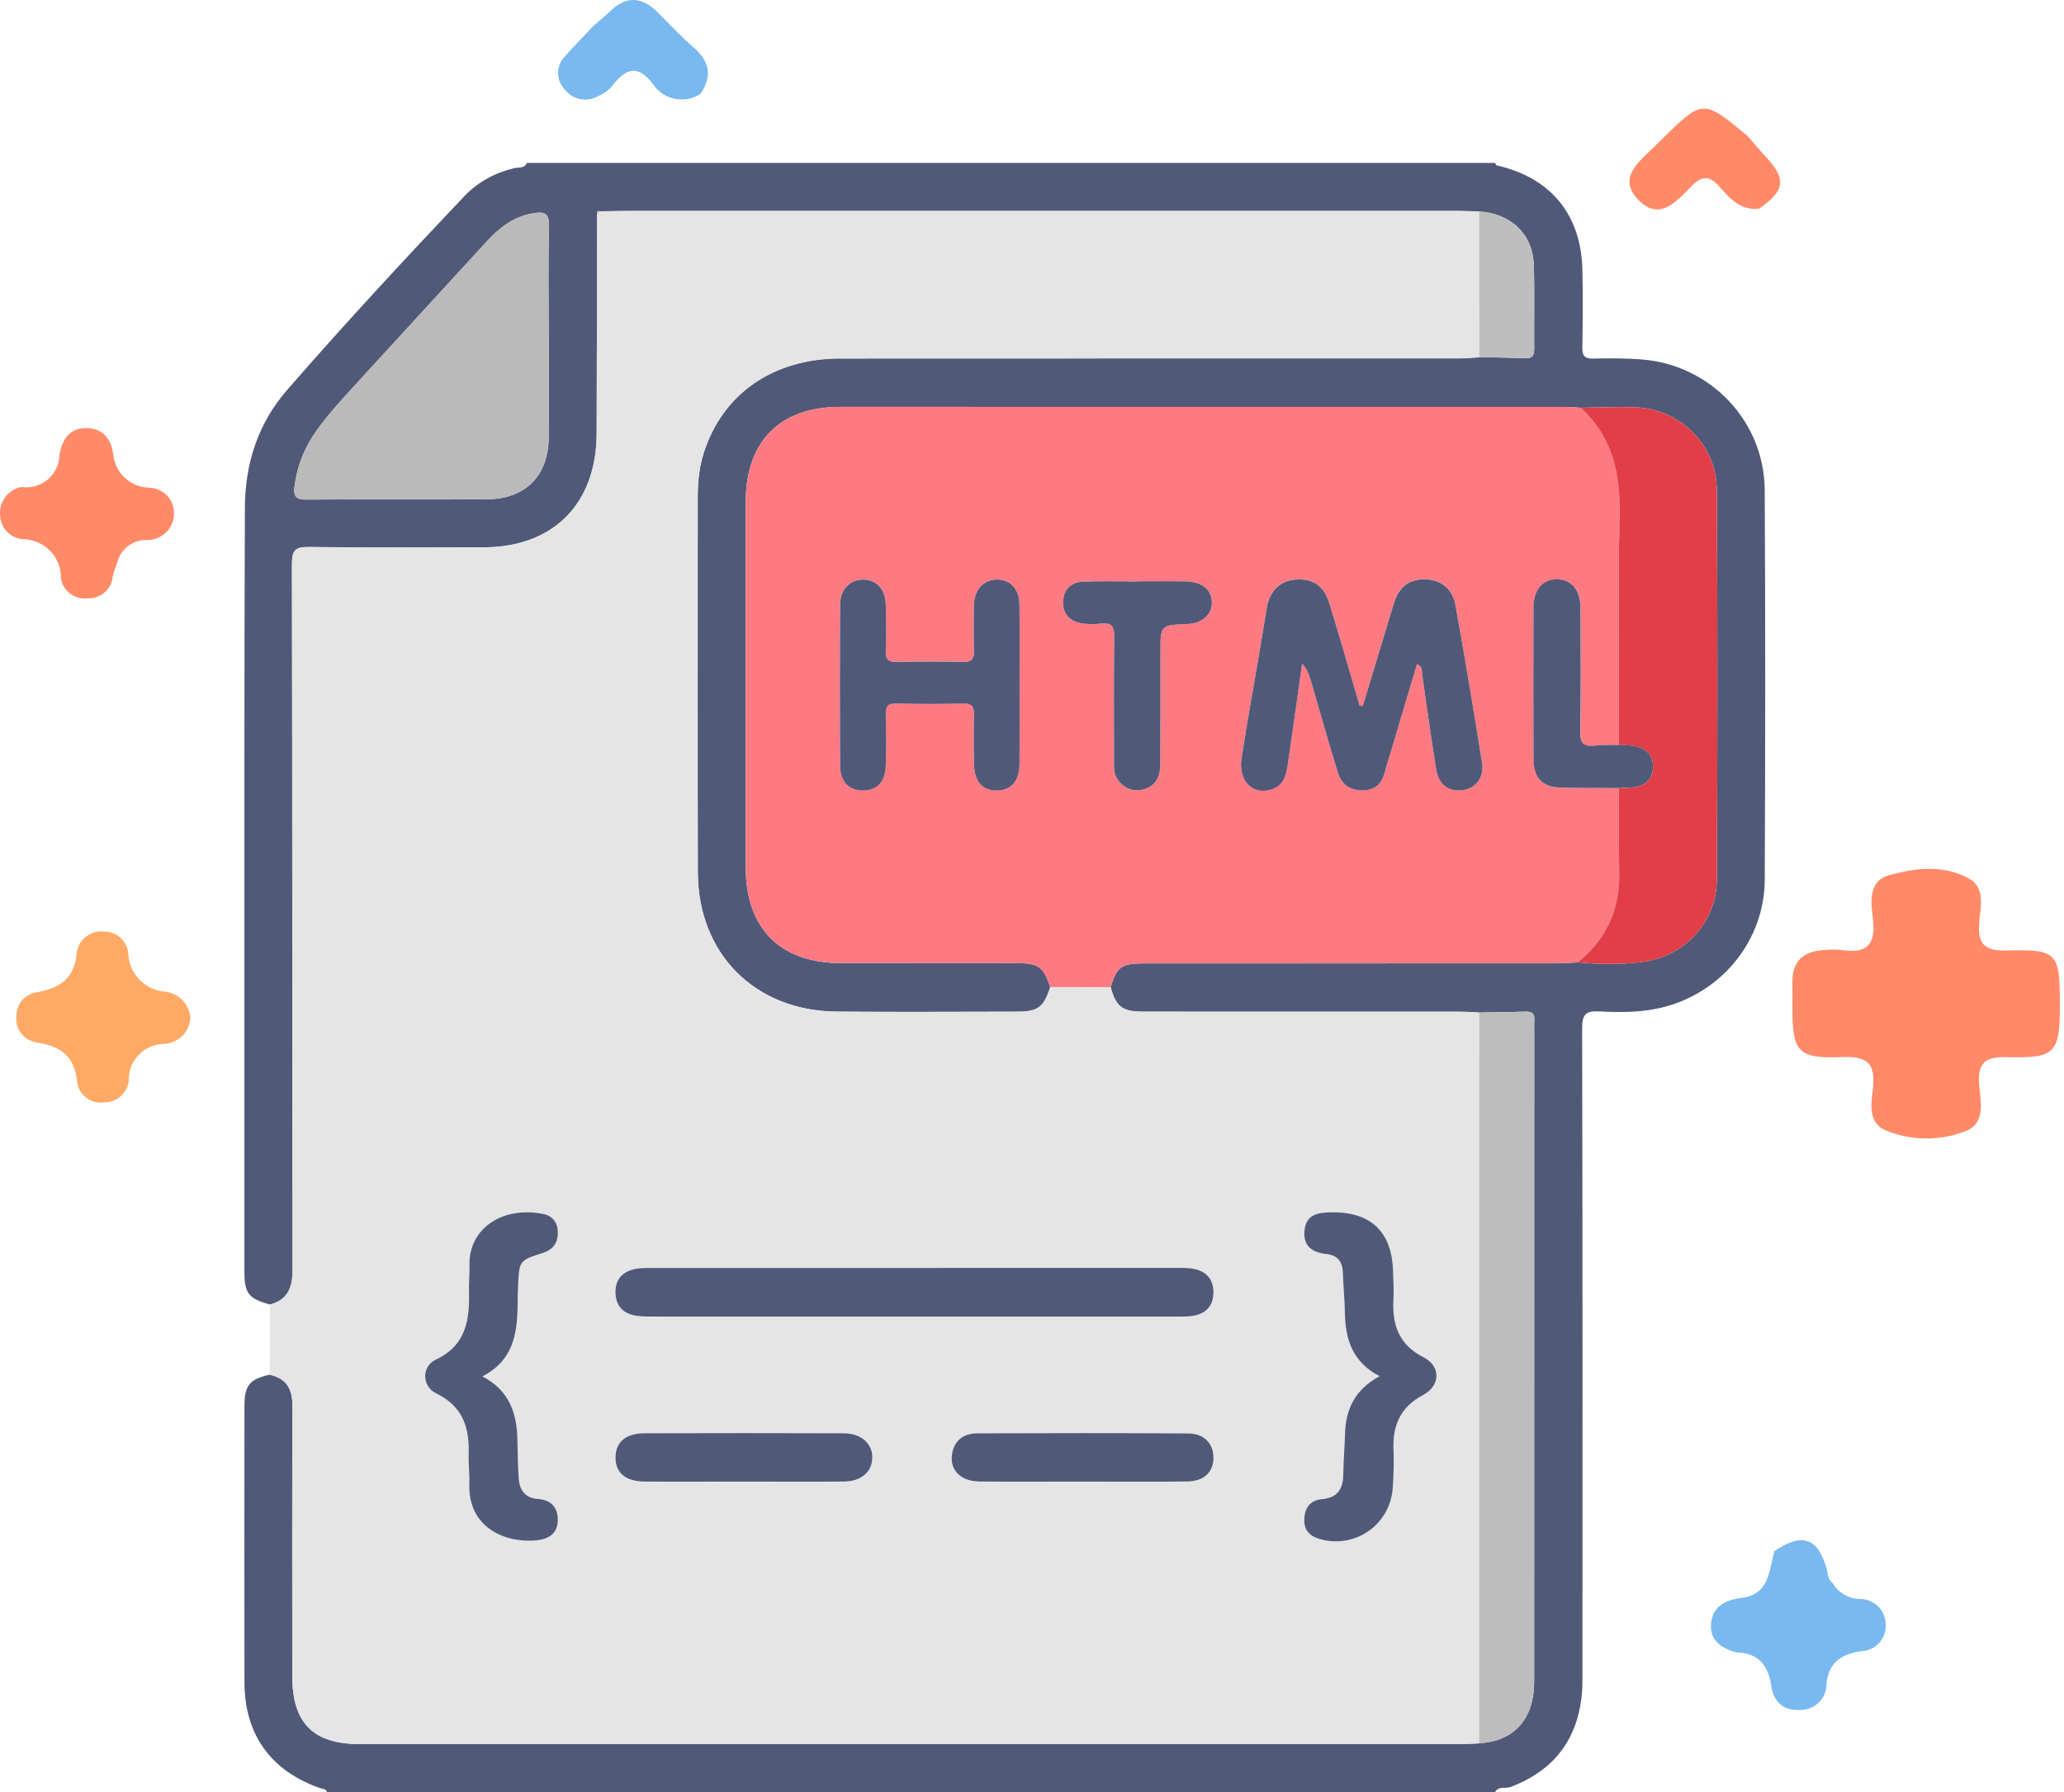
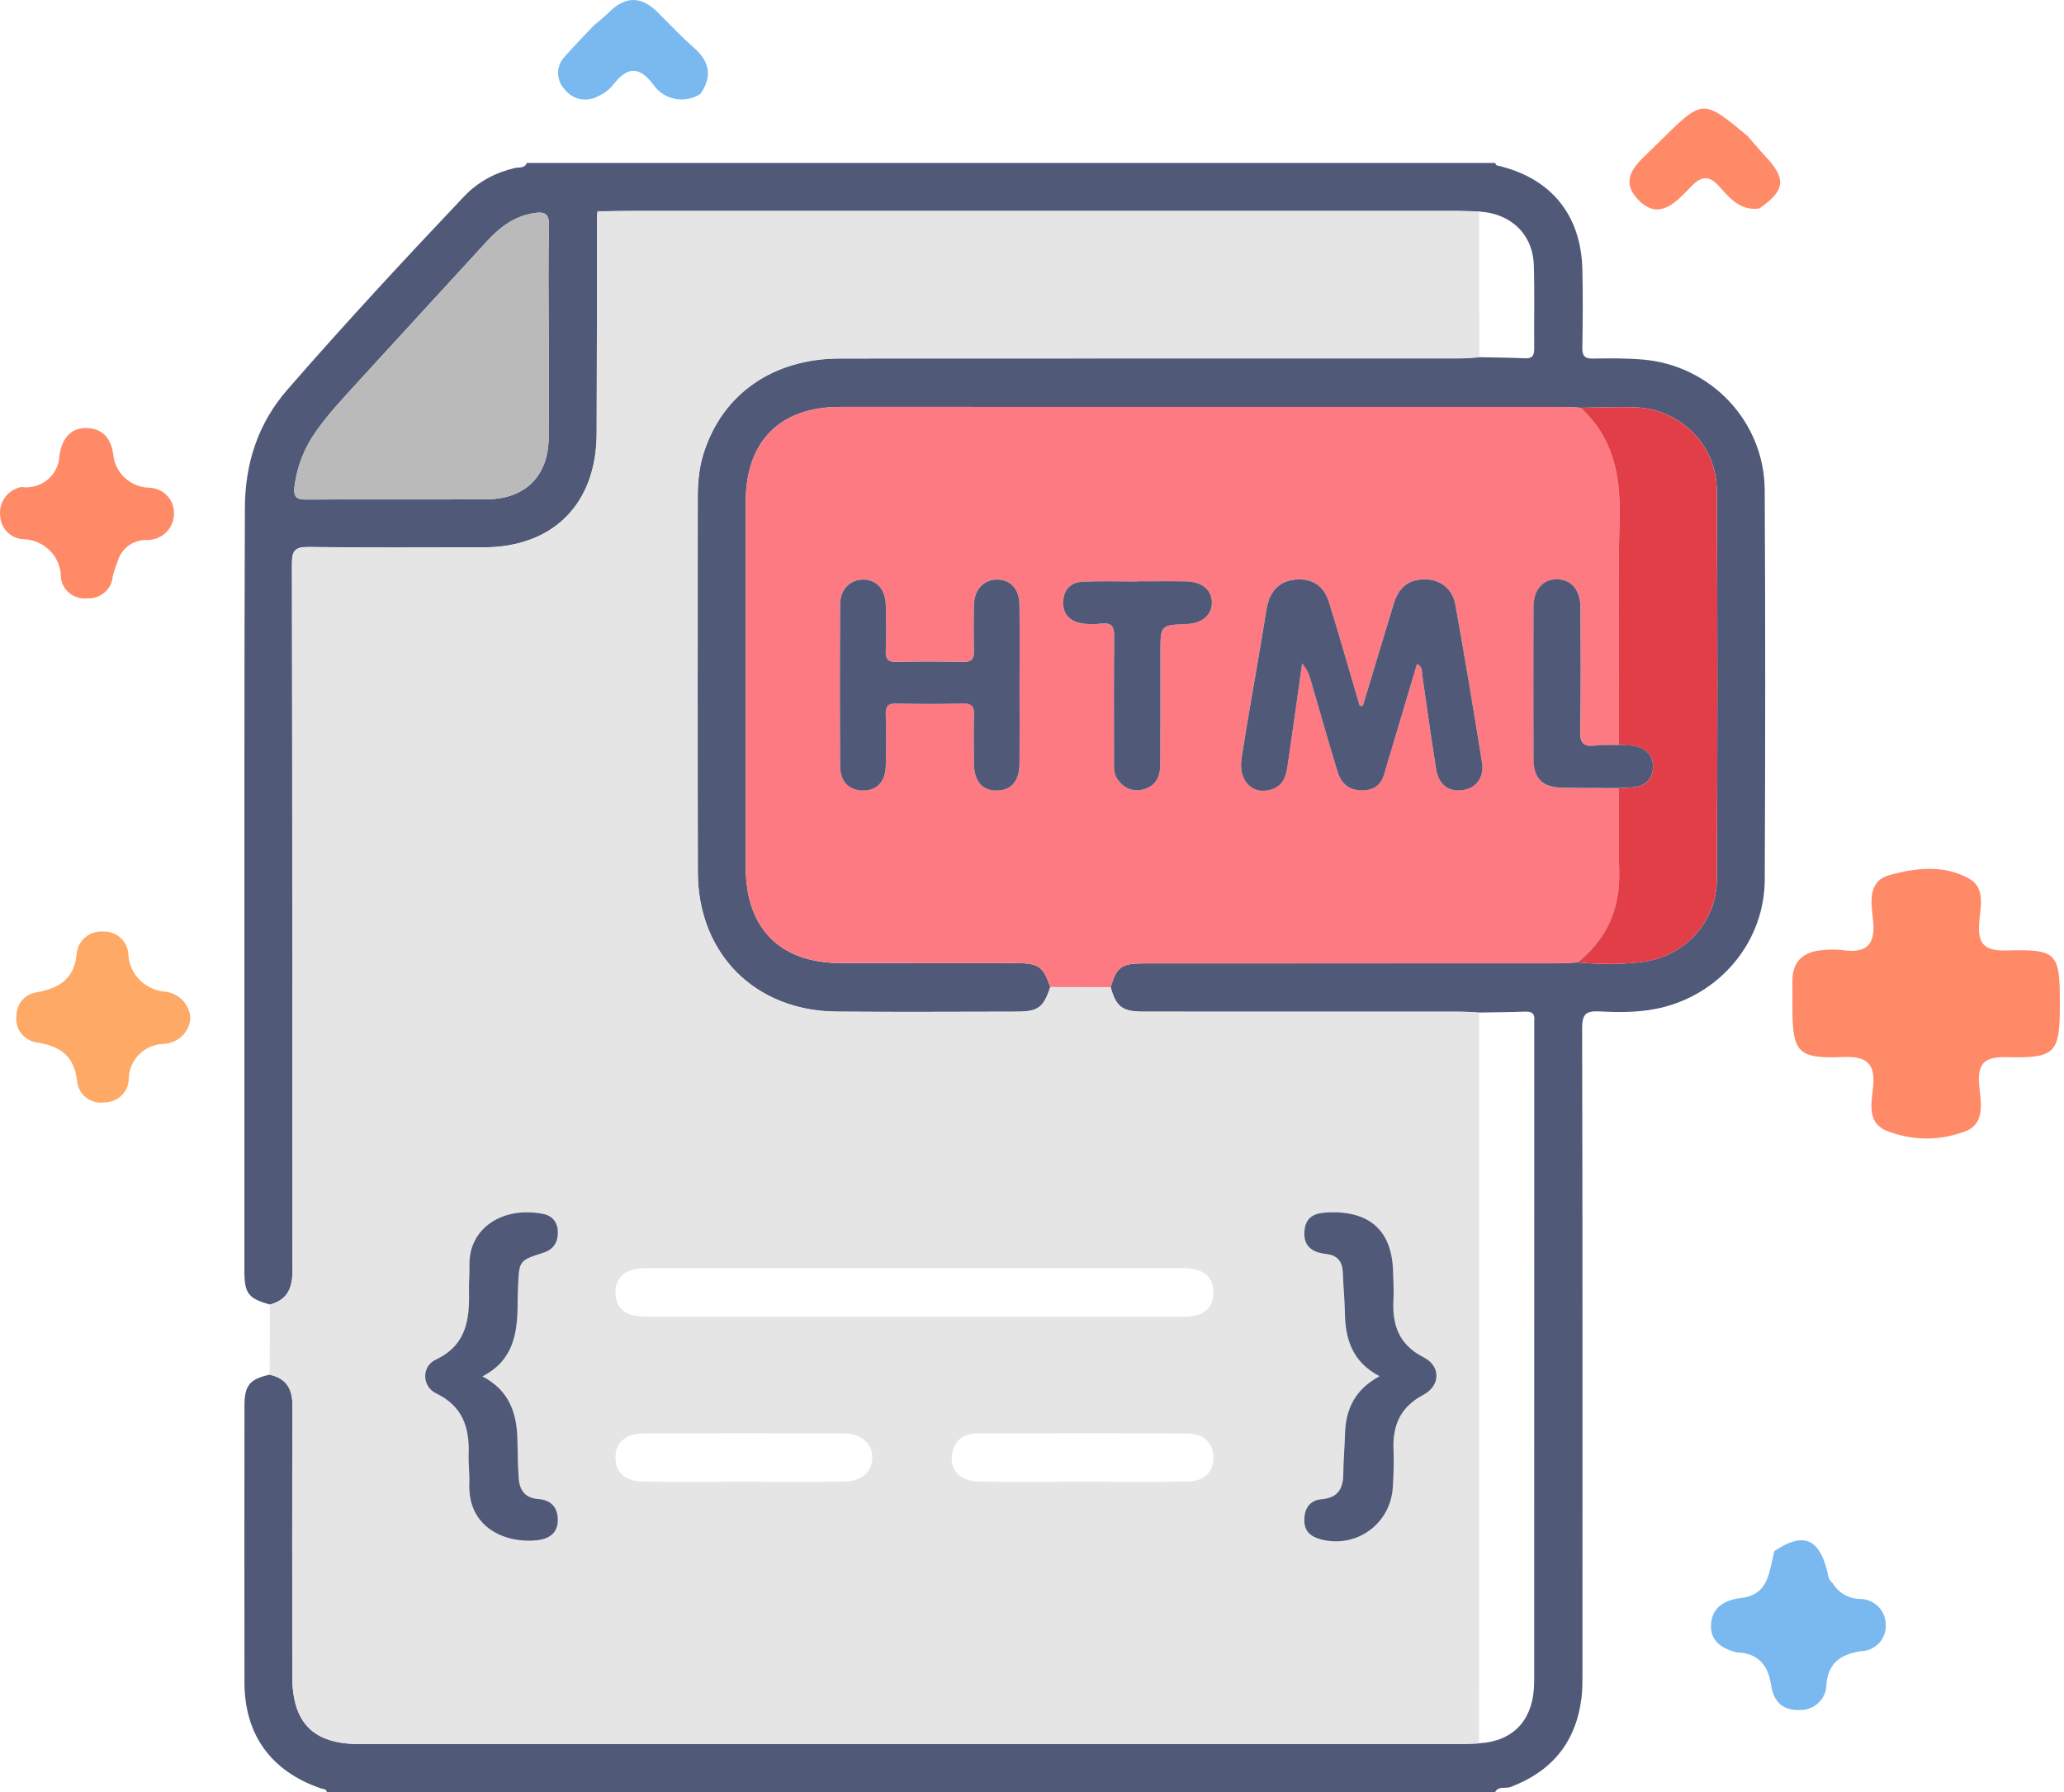
<svg xmlns="http://www.w3.org/2000/svg" width="76" height="66" viewBox="0 0 76 66" fill="none">
  <path d="M63.957 60.858C63.401 60.724 62.963 60.43 63.002 59.826C63.043 59.195 63.495 58.926 64.122 58.851C65.157 58.726 65.139 57.845 65.335 57.127C66.365 56.431 66.951 56.633 67.267 57.804C67.316 57.984 67.306 58.181 67.482 58.306C67.587 58.486 67.74 58.635 67.924 58.737C68.107 58.839 68.316 58.892 68.527 58.888C68.776 58.901 69.011 59.009 69.181 59.189C69.35 59.369 69.442 59.607 69.437 59.852C69.442 59.974 69.422 60.095 69.379 60.209C69.337 60.322 69.272 60.427 69.188 60.516C69.104 60.606 69.003 60.678 68.891 60.728C68.779 60.779 68.657 60.808 68.534 60.812C67.816 60.916 67.331 61.218 67.252 62.011C67.256 62.14 67.232 62.269 67.183 62.389C67.134 62.509 67.06 62.618 66.966 62.709C66.872 62.799 66.76 62.87 66.637 62.916C66.514 62.963 66.383 62.984 66.251 62.978C65.593 62.995 65.302 62.626 65.215 62.06C65.103 61.333 64.748 60.883 63.957 60.858Z" fill="#79B9EF" />
  <path d="M64.776 7.681C64.082 7.768 63.692 7.3 63.305 6.867C62.932 6.448 62.652 6.475 62.27 6.871C61.732 7.43 61.085 8.169 60.31 7.343C59.551 6.535 60.357 5.96 60.905 5.413C60.997 5.322 61.091 5.231 61.183 5.14C62.703 3.644 62.703 3.644 64.342 5.003C64.572 5.266 64.797 5.533 65.034 5.789C65.785 6.6 65.728 7.021 64.776 7.681Z" fill="#FF8A68" />
  <path d="M7.01 37.504C6.993 37.75 6.885 37.981 6.707 38.154C6.529 38.327 6.293 38.431 6.043 38.446C5.694 38.452 5.363 38.593 5.119 38.838C4.876 39.083 4.741 39.412 4.742 39.754C4.733 39.983 4.633 40.2 4.464 40.358C4.295 40.516 4.07 40.603 3.836 40.601C3.72 40.618 3.603 40.611 3.489 40.582C3.376 40.552 3.27 40.501 3.178 40.431C3.085 40.361 3.008 40.273 2.95 40.173C2.893 40.073 2.856 39.963 2.842 39.849C2.745 38.903 2.245 38.529 1.344 38.392C1.112 38.354 0.905 38.227 0.767 38.04C0.628 37.853 0.571 37.62 0.606 37.392C0.607 37.18 0.688 36.975 0.832 36.818C0.977 36.661 1.176 36.562 1.39 36.54C2.207 36.385 2.755 36.024 2.823 35.106C2.849 34.875 2.964 34.664 3.145 34.515C3.325 34.366 3.557 34.292 3.792 34.307C4.027 34.297 4.256 34.378 4.43 34.532C4.604 34.687 4.71 34.902 4.725 35.132C4.739 35.49 4.887 35.829 5.14 36.086C5.393 36.343 5.734 36.499 6.097 36.524C6.342 36.556 6.567 36.672 6.734 36.851C6.901 37.03 6.999 37.261 7.01 37.504Z" fill="#FEAA66" />
  <path d="M21.859 0.944C22.055 0.774 22.262 0.615 22.445 0.434C23.055 -0.169 23.641 -0.129 24.229 0.465C24.663 0.904 25.09 1.353 25.554 1.759C26.141 2.274 26.232 2.825 25.788 3.461C25.651 3.55 25.497 3.611 25.335 3.642C25.173 3.672 25.006 3.671 24.845 3.638C24.684 3.605 24.531 3.541 24.394 3.45C24.258 3.359 24.142 3.242 24.051 3.106C23.495 2.378 23.057 2.5 22.563 3.14C22.418 3.315 22.233 3.452 22.023 3.542C21.823 3.656 21.587 3.693 21.36 3.648C21.134 3.602 20.932 3.476 20.794 3.293C20.634 3.128 20.547 2.908 20.549 2.68C20.551 2.452 20.644 2.234 20.807 2.072C21.144 1.686 21.507 1.32 21.859 0.944Z" fill="#79B9EF" />
  <path d="M0.783 17.936C0.954 17.961 1.128 17.95 1.294 17.904C1.46 17.858 1.615 17.779 1.747 17.67C1.88 17.561 1.987 17.426 2.063 17.274C2.139 17.121 2.181 16.955 2.186 16.785C2.271 16.222 2.541 15.768 3.158 15.766C3.745 15.763 4.088 16.118 4.169 16.73C4.197 17.055 4.343 17.359 4.582 17.586C4.82 17.812 5.134 17.945 5.466 17.961C5.589 17.961 5.712 17.985 5.826 18.032C5.94 18.078 6.044 18.147 6.131 18.233C6.219 18.319 6.288 18.421 6.335 18.533C6.382 18.646 6.407 18.766 6.406 18.887C6.411 19.017 6.388 19.147 6.34 19.268C6.293 19.39 6.221 19.5 6.129 19.593C6.037 19.687 5.926 19.761 5.805 19.812C5.683 19.863 5.552 19.889 5.42 19.889C5.173 19.878 4.931 19.952 4.733 20.096C4.535 20.24 4.393 20.447 4.331 20.681C4.259 20.858 4.199 21.04 4.152 21.225C4.135 21.453 4.029 21.665 3.855 21.816C3.682 21.968 3.455 22.047 3.223 22.036C3.107 22.05 2.99 22.041 2.878 22.01C2.766 21.979 2.662 21.926 2.57 21.855C2.479 21.784 2.403 21.695 2.347 21.595C2.291 21.495 2.255 21.385 2.242 21.272C2.244 21.087 2.209 20.904 2.138 20.732C2.068 20.561 1.964 20.405 1.832 20.274C1.7 20.142 1.543 20.038 1.369 19.966C1.196 19.894 1.01 19.857 0.822 19.856C0.606 19.835 0.405 19.738 0.256 19.583C0.107 19.428 0.019 19.226 0.009 19.012C-0.025 18.77 0.036 18.524 0.18 18.324C0.323 18.124 0.539 17.985 0.783 17.936Z" fill="#FF8A68" />
  <path d="M75.848 36.993C75.848 38.781 75.693 38.978 73.928 38.934C73.129 38.913 72.81 39.107 72.874 39.939C72.923 40.573 73.156 41.421 72.282 41.695C71.35 42.032 70.323 42.006 69.41 41.621C68.752 41.315 68.912 40.607 68.968 40.056C69.057 39.177 68.759 38.892 67.845 38.93C66.196 38.999 66.001 38.751 66 37.114C66 36.792 66.003 36.47 66 36.148C65.996 35.392 66.412 35.035 67.147 34.991C67.375 34.967 67.605 34.967 67.833 34.991C68.724 35.125 69.067 34.797 68.969 33.894C68.901 33.277 68.755 32.458 69.564 32.232C70.525 31.962 71.583 31.84 72.509 32.361C73.121 32.706 72.92 33.413 72.878 33.965C72.818 34.747 73.045 35.03 73.893 35.006C75.757 34.953 75.849 35.092 75.848 36.993Z" fill="#FF8A68" />
  <path d="M19.402 6C31.286 6 43.169 6 55.052 6C55.071 6.03 55.085 6.084 55.11 6.09C57.096 6.541 58.22 7.898 58.266 9.933C58.287 10.889 58.281 11.846 58.264 12.803C58.26 13.106 58.349 13.212 58.66 13.206C59.263 13.194 59.868 13.191 60.469 13.24C62.994 13.445 64.965 15.518 64.98 18.052C65.006 22.835 65.002 27.618 64.981 32.402C64.97 34.604 63.451 36.493 61.328 37.073C60.525 37.292 59.707 37.293 58.893 37.249C58.378 37.221 58.256 37.368 58.257 37.884C58.276 45.79 58.27 53.697 58.269 61.603C58.269 61.915 58.271 62.23 58.233 62.538C58.029 64.162 57.146 65.24 55.618 65.815C55.431 65.885 55.181 65.766 55.053 66C40.715 66 26.378 66 12.04 66C12.008 65.879 11.897 65.893 11.81 65.863C9.977 65.234 9.002 63.884 9.001 61.956C8.997 58.566 8.998 55.177 9.001 51.787C9.001 51.02 9.19 50.792 9.933 50.628C10.548 50.762 10.771 51.153 10.769 51.771C10.755 55.089 10.762 58.405 10.763 61.723C10.763 63.455 11.53 64.231 13.243 64.231C26.77 64.231 40.297 64.231 53.823 64.229C54.037 64.229 54.249 64.214 54.463 64.205C55.756 64.127 56.49 63.314 56.491 61.927C56.495 53.894 56.494 45.861 56.494 37.826C56.494 37.748 56.487 37.669 56.495 37.592C56.523 37.337 56.411 37.247 56.159 37.257C55.597 37.278 55.034 37.281 54.47 37.291C54.238 37.28 54.006 37.259 53.774 37.259C49.884 37.257 45.994 37.259 42.103 37.257C41.324 37.257 41.101 37.082 40.896 36.358C41.114 35.614 41.288 35.481 42.114 35.481C47.192 35.479 52.27 35.48 57.348 35.479C57.599 35.479 57.852 35.457 58.103 35.444C58.879 35.519 59.658 35.525 60.431 35.435C62 35.251 63.209 33.984 63.217 32.396C63.244 27.613 63.246 22.828 63.216 18.044C63.205 16.369 61.852 15.054 60.191 14.999C59.53 14.976 58.869 15.009 58.207 15.017C57.993 15.007 57.781 14.987 57.567 14.987C48.688 14.986 39.809 14.985 30.931 14.986C28.721 14.986 27.462 16.255 27.46 18.473C27.459 22.963 27.459 27.453 27.46 31.942C27.462 34.194 28.721 35.466 30.959 35.47C33.12 35.473 35.281 35.467 37.442 35.472C38.248 35.473 38.417 35.602 38.672 36.353C38.429 37.097 38.225 37.256 37.456 37.257C35.238 37.26 33.018 37.273 30.8 37.255C27.796 37.227 25.702 35.122 25.695 32.119C25.685 27.514 25.693 22.909 25.692 18.303C25.692 17.755 25.742 17.216 25.909 16.689C26.6 14.505 28.462 13.2 30.944 13.199C38.554 13.194 46.166 13.197 53.776 13.195C54.007 13.195 54.24 13.169 54.471 13.155C55.032 13.168 55.593 13.169 56.153 13.196C56.463 13.212 56.495 13.049 56.492 12.801C56.483 11.79 56.509 10.779 56.478 9.769C56.443 8.627 55.635 7.857 54.462 7.791C54.23 7.782 53.996 7.767 53.763 7.767C43.558 7.766 33.351 7.766 23.146 7.767C22.795 7.767 22.446 7.777 22.095 7.781C22.011 7.758 21.974 7.787 21.989 7.875C21.983 10.567 21.976 13.258 21.971 15.951C21.968 18.548 20.376 20.156 17.8 20.157C15.659 20.158 13.518 20.177 11.378 20.143C10.854 20.135 10.749 20.277 10.75 20.783C10.768 29.445 10.757 38.109 10.771 46.771C10.773 47.42 10.598 47.869 9.939 48.044C9.149 47.828 8.999 47.637 8.999 46.817C8.998 40.551 8.997 34.284 8.999 28.018C9.001 24.914 9.004 21.811 9.017 18.706C9.024 17.072 9.494 15.601 10.582 14.351C12.694 11.924 14.88 9.564 17.093 7.23C17.595 6.701 18.23 6.36 18.951 6.188C19.102 6.154 19.317 6.212 19.402 6ZM20.206 12.281C20.205 12.281 20.205 12.281 20.204 12.281C20.204 10.973 20.18 9.664 20.216 8.357C20.23 7.846 20.054 7.781 19.611 7.859C18.894 7.984 18.377 8.399 17.908 8.91C16.34 10.619 14.769 12.328 13.204 14.041C12.665 14.631 12.116 15.213 11.65 15.867C11.213 16.482 10.943 17.155 10.845 17.911C10.791 18.328 10.937 18.402 11.31 18.399C13.511 18.385 15.712 18.401 17.913 18.39C19.352 18.383 20.199 17.524 20.205 16.088C20.211 14.819 20.206 13.55 20.206 12.281Z" fill="#515979" />
  <path d="M9.932 50.633C9.934 49.772 9.936 48.911 9.939 48.051C10.597 47.876 10.772 47.427 10.771 46.778C10.757 38.116 10.766 29.452 10.75 20.79C10.749 20.284 10.855 20.142 11.377 20.15C13.518 20.184 15.659 20.166 17.799 20.164C20.374 20.163 21.966 18.555 21.971 15.959C21.974 13.267 21.983 10.575 21.988 7.882C22.023 7.85 22.06 7.819 22.095 7.788C22.445 7.784 22.795 7.774 23.146 7.774C33.351 7.773 43.557 7.773 53.763 7.774C53.995 7.774 54.229 7.79 54.462 7.798C54.465 9.586 54.467 11.373 54.471 13.161C54.239 13.175 54.007 13.201 53.776 13.201C46.165 13.204 38.553 13.2 30.943 13.205C28.463 13.206 26.599 14.511 25.909 16.695C25.742 17.223 25.691 17.761 25.691 18.309C25.692 22.915 25.684 27.52 25.695 32.125C25.702 35.128 27.795 37.235 30.799 37.261C33.018 37.28 35.237 37.266 37.456 37.263C38.225 37.262 38.428 37.103 38.672 36.359C39.413 36.361 40.154 36.362 40.894 36.364C41.098 37.089 41.321 37.263 42.1 37.263C45.99 37.265 49.88 37.264 53.771 37.265C54.003 37.265 54.235 37.285 54.467 37.297C54.465 46.267 54.463 55.239 54.462 64.21C54.248 64.218 54.035 64.234 53.821 64.234C40.295 64.235 26.768 64.235 13.242 64.235C11.528 64.235 10.761 63.46 10.761 61.728C10.761 58.41 10.753 55.094 10.767 51.776C10.77 51.157 10.546 50.767 9.932 50.633ZM33.684 48.497C36.897 48.497 40.11 48.498 43.325 48.496C43.539 48.496 43.756 48.498 43.964 48.461C44.428 48.376 44.678 48.079 44.681 47.604C44.683 47.13 44.428 46.838 43.969 46.741C43.799 46.706 43.62 46.703 43.446 46.703C36.922 46.702 30.398 46.701 23.874 46.704C23.662 46.704 23.439 46.716 23.241 46.781C22.848 46.91 22.65 47.207 22.663 47.628C22.676 48.047 22.887 48.334 23.292 48.436C23.514 48.493 23.755 48.494 23.986 48.495C27.218 48.498 30.451 48.497 33.684 48.497ZM17.762 50.691C18.907 50.109 19.056 49.1 19.057 48.024C19.057 47.809 19.066 47.594 19.074 47.379C19.113 46.429 19.112 46.422 19.998 46.138C20.369 46.02 20.538 45.765 20.54 45.399C20.543 45.047 20.361 44.783 20.018 44.711C18.513 44.403 17.251 45.233 17.284 46.599C17.292 46.911 17.26 47.224 17.267 47.536C17.292 48.593 17.177 49.54 16.039 50.075C15.515 50.321 15.533 51.062 16.055 51.315C17.041 51.79 17.29 52.584 17.255 53.572C17.242 53.922 17.294 54.275 17.279 54.625C17.212 56.277 18.624 56.841 19.756 56.727C20.18 56.685 20.523 56.49 20.537 56.012C20.551 55.537 20.308 55.24 19.807 55.204C19.329 55.17 19.125 54.872 19.097 54.433C19.067 53.985 19.058 53.535 19.052 53.086C19.042 52.097 18.793 51.229 17.762 50.691ZM50.796 50.692C49.881 51.188 49.55 51.913 49.526 52.817C49.513 53.304 49.465 53.791 49.462 54.278C49.46 54.824 49.271 55.169 48.675 55.221C48.239 55.259 48.035 55.54 48.025 55.975C48.014 56.406 48.268 56.608 48.642 56.705C49.943 57.041 51.195 56.14 51.283 54.794C51.314 54.327 51.328 53.857 51.31 53.39C51.275 52.491 51.572 51.823 52.409 51.38C53.043 51.045 53.058 50.324 52.42 49.998C51.513 49.537 51.26 48.816 51.308 47.887C51.325 47.538 51.302 47.185 51.294 46.834C51.257 45.373 50.477 44.629 49.007 44.657C48.537 44.665 48.086 44.729 48.031 45.334C47.979 45.912 48.324 46.138 48.834 46.194C49.26 46.239 49.434 46.485 49.446 46.899C49.46 47.386 49.51 47.873 49.52 48.359C49.536 49.331 49.794 50.171 50.796 50.692ZM39.857 54.571C41.141 54.571 42.426 54.583 43.71 54.566C44.331 54.558 44.67 54.234 44.681 53.707C44.691 53.185 44.344 52.802 43.755 52.797C41.166 52.781 38.578 52.784 35.989 52.793C35.517 52.794 35.159 53.016 35.062 53.516C34.944 54.122 35.347 54.559 36.061 54.568C37.326 54.583 38.592 54.572 39.857 54.571ZM27.349 54.572C28.592 54.572 29.836 54.58 31.08 54.569C31.711 54.563 32.106 54.216 32.119 53.704C32.132 53.175 31.712 52.794 31.06 52.792C28.611 52.784 26.164 52.784 23.715 52.792C23.03 52.794 22.658 53.132 22.663 53.694C22.668 54.255 23.031 54.564 23.735 54.57C24.94 54.579 26.145 54.572 27.349 54.572Z" fill="#E5E5E5" />
  <path d="M40.894 36.357C40.153 36.356 39.411 36.355 38.672 36.353C38.416 35.602 38.247 35.474 37.442 35.471C35.281 35.467 33.12 35.473 30.958 35.469C28.721 35.466 27.46 34.193 27.46 31.942C27.459 27.453 27.459 22.962 27.46 18.473C27.461 16.254 28.721 14.986 30.93 14.985C39.809 14.984 48.688 14.984 57.566 14.986C57.78 14.986 57.993 15.006 58.207 15.017C59.388 16.103 59.674 17.475 59.636 19.032C59.568 21.831 59.615 24.634 59.614 27.435C59.323 27.442 59.029 27.425 58.742 27.462C58.315 27.516 58.18 27.38 58.189 26.929C58.221 25.41 58.206 23.889 58.199 22.369C58.196 21.728 57.863 21.344 57.337 21.339C56.812 21.333 56.472 21.719 56.47 22.358C56.463 24.229 56.462 26.1 56.471 27.97C56.474 28.674 56.805 28.998 57.511 29.013C58.21 29.029 58.91 29.024 59.61 29.027C59.614 30.061 59.598 31.095 59.624 32.127C59.66 33.49 59.153 34.588 58.104 35.443C57.852 35.455 57.6 35.478 57.349 35.478C52.271 35.481 47.193 35.478 42.115 35.481C41.284 35.481 41.111 35.613 40.894 36.357ZM50.185 25.99C50.145 25.991 50.106 25.994 50.067 25.995C49.693 24.726 49.33 23.453 48.939 22.19C48.742 21.558 48.326 21.296 47.71 21.34C47.132 21.382 46.753 21.754 46.643 22.391C46.541 22.987 46.446 23.583 46.345 24.178C46.135 25.427 45.907 26.673 45.715 27.925C45.587 28.764 46.139 29.305 46.843 29.061C47.341 28.889 47.375 28.429 47.437 28.007C47.611 26.833 47.772 25.656 47.945 24.43C48.152 24.669 48.218 24.886 48.281 25.11C48.597 26.214 48.917 27.317 49.25 28.416C49.381 28.846 49.659 29.1 50.147 29.102C50.615 29.105 50.869 28.883 50.984 28.451C51.054 28.187 51.139 27.928 51.216 27.667C51.534 26.598 51.853 25.528 52.175 24.447C52.395 24.556 52.346 24.712 52.365 24.837C52.535 25.994 52.687 27.154 52.878 28.307C52.978 28.921 53.354 29.179 53.898 29.087C54.354 29.011 54.656 28.61 54.572 28.09C54.259 26.147 53.938 24.205 53.589 22.269C53.467 21.596 52.92 21.257 52.249 21.346C51.711 21.417 51.454 21.778 51.309 22.261C50.938 23.506 50.56 24.748 50.185 25.99ZM37.541 25.246C37.541 24.251 37.551 23.256 37.538 22.261C37.53 21.682 37.202 21.339 36.707 21.34C36.226 21.341 35.879 21.707 35.864 22.264C35.849 22.828 35.848 23.395 35.864 23.96C35.872 24.257 35.783 24.379 35.469 24.373C34.652 24.356 33.835 24.356 33.018 24.373C32.716 24.379 32.603 24.286 32.614 23.976C32.636 23.411 32.629 22.845 32.617 22.279C32.605 21.707 32.281 21.348 31.796 21.341C31.311 21.334 30.939 21.689 30.936 22.247C30.921 24.237 30.922 26.227 30.936 28.216C30.939 28.797 31.276 29.114 31.793 29.108C32.302 29.102 32.606 28.774 32.617 28.186C32.629 27.563 32.633 26.937 32.614 26.313C32.605 26.018 32.68 25.897 33 25.906C33.817 25.926 34.636 25.928 35.451 25.904C35.802 25.894 35.876 26.033 35.865 26.349C35.845 26.933 35.853 27.519 35.862 28.104C35.87 28.779 36.17 29.121 36.722 29.108C37.245 29.095 37.534 28.758 37.54 28.115C37.548 27.158 37.542 26.202 37.541 25.246ZM41.866 21.409C41.866 21.412 41.866 21.413 41.866 21.415C41.205 21.415 40.542 21.395 39.881 21.422C39.432 21.44 39.163 21.707 39.15 22.171C39.137 22.641 39.416 22.889 39.849 22.958C40.077 22.995 40.317 22.994 40.548 22.965C40.938 22.919 41.035 23.074 41.029 23.452C41.009 24.973 41.021 26.495 41.021 28.017C41.021 28.25 41.003 28.486 41.147 28.695C41.385 29.039 41.716 29.176 42.11 29.07C42.547 28.952 42.722 28.607 42.724 28.179C42.732 26.794 42.729 25.409 42.73 24.024C42.73 23.022 42.73 23.022 43.7 22.982C44.253 22.96 44.614 22.658 44.623 22.211C44.633 21.737 44.27 21.422 43.677 21.412C43.074 21.401 42.469 21.409 41.866 21.409Z" fill="#FD7A82" />
  <path d="M58.102 35.443C59.151 34.587 59.657 33.489 59.622 32.126C59.595 31.094 59.612 30.059 59.608 29.027C59.78 29.017 59.953 29.014 60.125 28.999C60.572 28.961 60.851 28.703 60.867 28.269C60.885 27.796 60.584 27.535 60.128 27.467C59.959 27.441 59.785 27.446 59.613 27.437C59.614 24.635 59.569 21.833 59.635 19.033C59.672 17.477 59.389 16.105 58.206 15.019C58.867 15.01 59.529 14.977 60.189 15C61.849 15.055 63.204 16.37 63.214 18.045C63.245 22.829 63.242 27.614 63.215 32.397C63.206 33.985 61.997 35.251 60.43 35.436C59.656 35.524 58.878 35.518 58.102 35.443Z" fill="#E13E48" />
  <path d="M20.206 12.278C20.206 13.547 20.211 14.816 20.205 16.085C20.2 17.52 19.352 18.38 17.913 18.387C15.712 18.397 13.511 18.382 11.31 18.396C10.938 18.398 10.79 18.323 10.845 17.907C10.943 17.152 11.213 16.479 11.65 15.864C12.116 15.21 12.665 14.627 13.204 14.038C14.769 12.325 16.34 10.616 17.909 8.906C18.377 8.396 18.894 7.981 19.611 7.855C20.055 7.778 20.23 7.842 20.216 8.353C20.18 9.661 20.204 10.97 20.204 12.278C20.205 12.278 20.205 12.278 20.206 12.278Z" fill="#BABABA" />
-   <path d="M54.461 64.205C54.463 55.235 54.466 46.263 54.467 37.292C55.03 37.282 55.592 37.28 56.156 37.258C56.407 37.249 56.519 37.338 56.491 37.594C56.483 37.671 56.49 37.749 56.49 37.828C56.49 45.861 56.491 53.894 56.488 61.928C56.488 63.315 55.754 64.128 54.461 64.205Z" fill="#BDBDBD" />
-   <path d="M54.47 13.153C54.467 11.364 54.464 9.577 54.461 7.789C55.635 7.855 56.443 8.625 56.477 9.767C56.508 10.777 56.482 11.789 56.491 12.8C56.494 13.046 56.462 13.21 56.152 13.195C55.592 13.165 55.031 13.164 54.47 13.153Z" fill="#BEBEBE" />
  <path d="M22.094 7.781C22.059 7.813 22.023 7.844 21.988 7.875C21.973 7.787 22.01 7.758 22.094 7.781Z" fill="#BEBEBE" />
-   <path d="M33.685 48.491C30.452 48.491 27.219 48.492 23.986 48.489C23.753 48.489 23.514 48.486 23.291 48.43C22.888 48.328 22.676 48.041 22.663 47.621C22.65 47.201 22.847 46.903 23.241 46.774C23.44 46.71 23.662 46.698 23.874 46.698C30.398 46.695 36.922 46.695 43.446 46.697C43.62 46.697 43.799 46.699 43.969 46.734C44.428 46.831 44.683 47.122 44.681 47.598C44.678 48.072 44.428 48.369 43.964 48.455C43.756 48.493 43.538 48.49 43.325 48.49C40.111 48.491 36.898 48.491 33.685 48.491Z" fill="#515979" />
  <path d="M17.762 50.691C18.792 51.228 19.041 52.097 19.054 53.088C19.06 53.537 19.069 53.987 19.099 54.435C19.127 54.874 19.331 55.172 19.809 55.206C20.31 55.241 20.553 55.539 20.539 56.014C20.525 56.492 20.182 56.686 19.758 56.729C18.626 56.843 17.214 56.28 17.281 54.627C17.295 54.276 17.244 53.924 17.256 53.573C17.292 52.584 17.044 51.792 16.057 51.316C15.535 51.064 15.516 50.323 16.041 50.077C17.179 49.542 17.294 48.595 17.269 47.538C17.262 47.227 17.294 46.914 17.286 46.601C17.252 45.234 18.515 44.404 20.02 44.713C20.362 44.783 20.544 45.049 20.542 45.401C20.54 45.767 20.372 46.021 20 46.14C19.113 46.424 19.115 46.431 19.076 47.381C19.067 47.596 19.059 47.81 19.059 48.026C19.055 49.099 18.907 50.108 17.762 50.691Z" fill="#515979" />
  <path d="M50.797 50.685C49.795 50.164 49.537 49.324 49.521 48.351C49.513 47.864 49.461 47.377 49.447 46.891C49.435 46.478 49.261 46.232 48.835 46.185C48.325 46.13 47.98 45.904 48.032 45.327C48.087 44.721 48.538 44.658 49.008 44.649C50.478 44.622 51.256 45.366 51.295 46.826C51.304 47.177 51.328 47.53 51.309 47.879C51.261 48.808 51.514 49.529 52.421 49.99C53.059 50.315 53.044 51.036 52.41 51.372C51.573 51.815 51.276 52.483 51.311 53.382C51.33 53.848 51.316 54.318 51.285 54.786C51.196 56.132 49.944 57.033 48.643 56.697C48.269 56.6 48.015 56.398 48.026 55.967C48.036 55.532 48.241 55.252 48.676 55.213C49.272 55.162 49.461 54.817 49.463 54.27C49.466 53.783 49.513 53.296 49.526 52.809C49.552 51.906 49.882 51.181 50.797 50.685Z" fill="#515979" />
-   <path d="M39.858 54.567C38.593 54.567 37.327 54.577 36.063 54.563C35.349 54.555 34.945 54.119 35.063 53.512C35.16 53.012 35.518 52.791 35.99 52.789C38.579 52.78 41.167 52.776 43.756 52.793C44.345 52.796 44.692 53.179 44.682 53.703C44.671 54.229 44.332 54.554 43.712 54.562C42.427 54.579 41.143 54.567 39.858 54.567Z" fill="#515979" />
-   <path d="M27.35 54.567C26.145 54.567 24.941 54.575 23.736 54.565C23.032 54.559 22.669 54.25 22.664 53.69C22.659 53.127 23.031 52.79 23.716 52.787C26.165 52.779 28.612 52.779 31.061 52.787C31.715 52.79 32.134 53.171 32.12 53.699C32.107 54.211 31.712 54.558 31.081 54.564C29.837 54.576 28.594 54.567 27.35 54.567Z" fill="#515979" />
  <path d="M50.184 25.993C50.56 24.751 50.937 23.509 51.31 22.265C51.455 21.782 51.711 21.421 52.25 21.35C52.921 21.261 53.467 21.6 53.589 22.273C53.939 24.209 54.26 26.151 54.572 28.094C54.657 28.615 54.355 29.015 53.899 29.091C53.353 29.183 52.979 28.925 52.879 28.311C52.689 27.158 52.537 25.997 52.366 24.841C52.347 24.715 52.396 24.561 52.176 24.451C51.854 25.534 51.536 26.602 51.217 27.671C51.138 27.932 51.055 28.191 50.985 28.455C50.87 28.887 50.616 29.109 50.148 29.106C49.661 29.104 49.382 28.85 49.251 28.42C48.917 27.32 48.598 26.218 48.282 25.114C48.217 24.89 48.152 24.673 47.946 24.434C47.773 25.66 47.612 26.837 47.438 28.011C47.375 28.433 47.342 28.892 46.844 29.065C46.139 29.309 45.587 28.768 45.716 27.929C45.908 26.677 46.134 25.431 46.346 24.182C46.447 23.587 46.542 22.991 46.644 22.395C46.753 21.758 47.133 21.385 47.711 21.344C48.327 21.3 48.743 21.561 48.94 22.194C49.331 23.457 49.694 24.73 50.068 25.999C50.105 25.996 50.145 25.995 50.184 25.993Z" fill="#515979" />
  <path d="M37.541 25.251C37.541 26.207 37.548 27.162 37.54 28.118C37.535 28.76 37.246 29.099 36.722 29.112C36.169 29.126 35.87 28.783 35.862 28.108C35.855 27.523 35.846 26.937 35.865 26.352C35.876 26.037 35.802 25.899 35.452 25.908C34.635 25.932 33.818 25.929 33.001 25.909C32.68 25.901 32.607 26.022 32.615 26.317C32.633 26.941 32.629 27.565 32.617 28.19C32.605 28.778 32.301 29.107 31.793 29.112C31.276 29.118 30.94 28.8 30.936 28.22C30.922 26.23 30.922 24.241 30.936 22.251C30.941 21.693 31.311 21.338 31.797 21.345C32.282 21.352 32.605 21.71 32.617 22.282C32.629 22.848 32.635 23.414 32.615 23.979C32.603 24.291 32.717 24.384 33.018 24.377C33.835 24.36 34.652 24.36 35.469 24.377C35.784 24.384 35.872 24.261 35.864 23.964C35.848 23.399 35.849 22.832 35.864 22.267C35.879 21.71 36.225 21.345 36.707 21.344C37.203 21.343 37.531 21.686 37.538 22.265C37.551 23.261 37.541 24.256 37.541 25.251Z" fill="#515979" />
  <path d="M41.867 21.409C42.47 21.409 43.073 21.401 43.676 21.412C44.27 21.422 44.633 21.737 44.623 22.211C44.613 22.659 44.253 22.96 43.699 22.982C42.729 23.022 42.729 23.022 42.729 24.024C42.728 25.409 42.731 26.794 42.723 28.179C42.721 28.607 42.547 28.953 42.11 29.07C41.716 29.175 41.384 29.039 41.146 28.695C41.003 28.486 41.02 28.251 41.02 28.017C41.02 26.495 41.008 24.974 41.028 23.452C41.033 23.075 40.936 22.919 40.547 22.965C40.317 22.994 40.076 22.995 39.848 22.959C39.414 22.889 39.136 22.64 39.149 22.171C39.162 21.707 39.433 21.44 39.881 21.422C40.541 21.395 41.204 21.415 41.865 21.415C41.867 21.413 41.867 21.41 41.867 21.409Z" fill="#515979" />
  <path d="M59.611 27.434C59.783 27.444 59.957 27.44 60.127 27.465C60.583 27.534 60.883 27.795 60.866 28.266C60.849 28.702 60.571 28.96 60.123 28.996C59.952 29.011 59.78 29.015 59.607 29.024C58.907 29.021 58.208 29.026 57.508 29.011C56.801 28.995 56.471 28.671 56.467 27.968C56.458 26.097 56.46 24.226 56.466 22.355C56.468 21.716 56.81 21.33 57.333 21.336C57.859 21.342 58.191 21.725 58.195 22.366C58.202 23.886 58.216 25.406 58.185 26.926C58.176 27.377 58.312 27.513 58.738 27.459C59.027 27.425 59.32 27.441 59.611 27.434Z" fill="#515979" />
</svg>